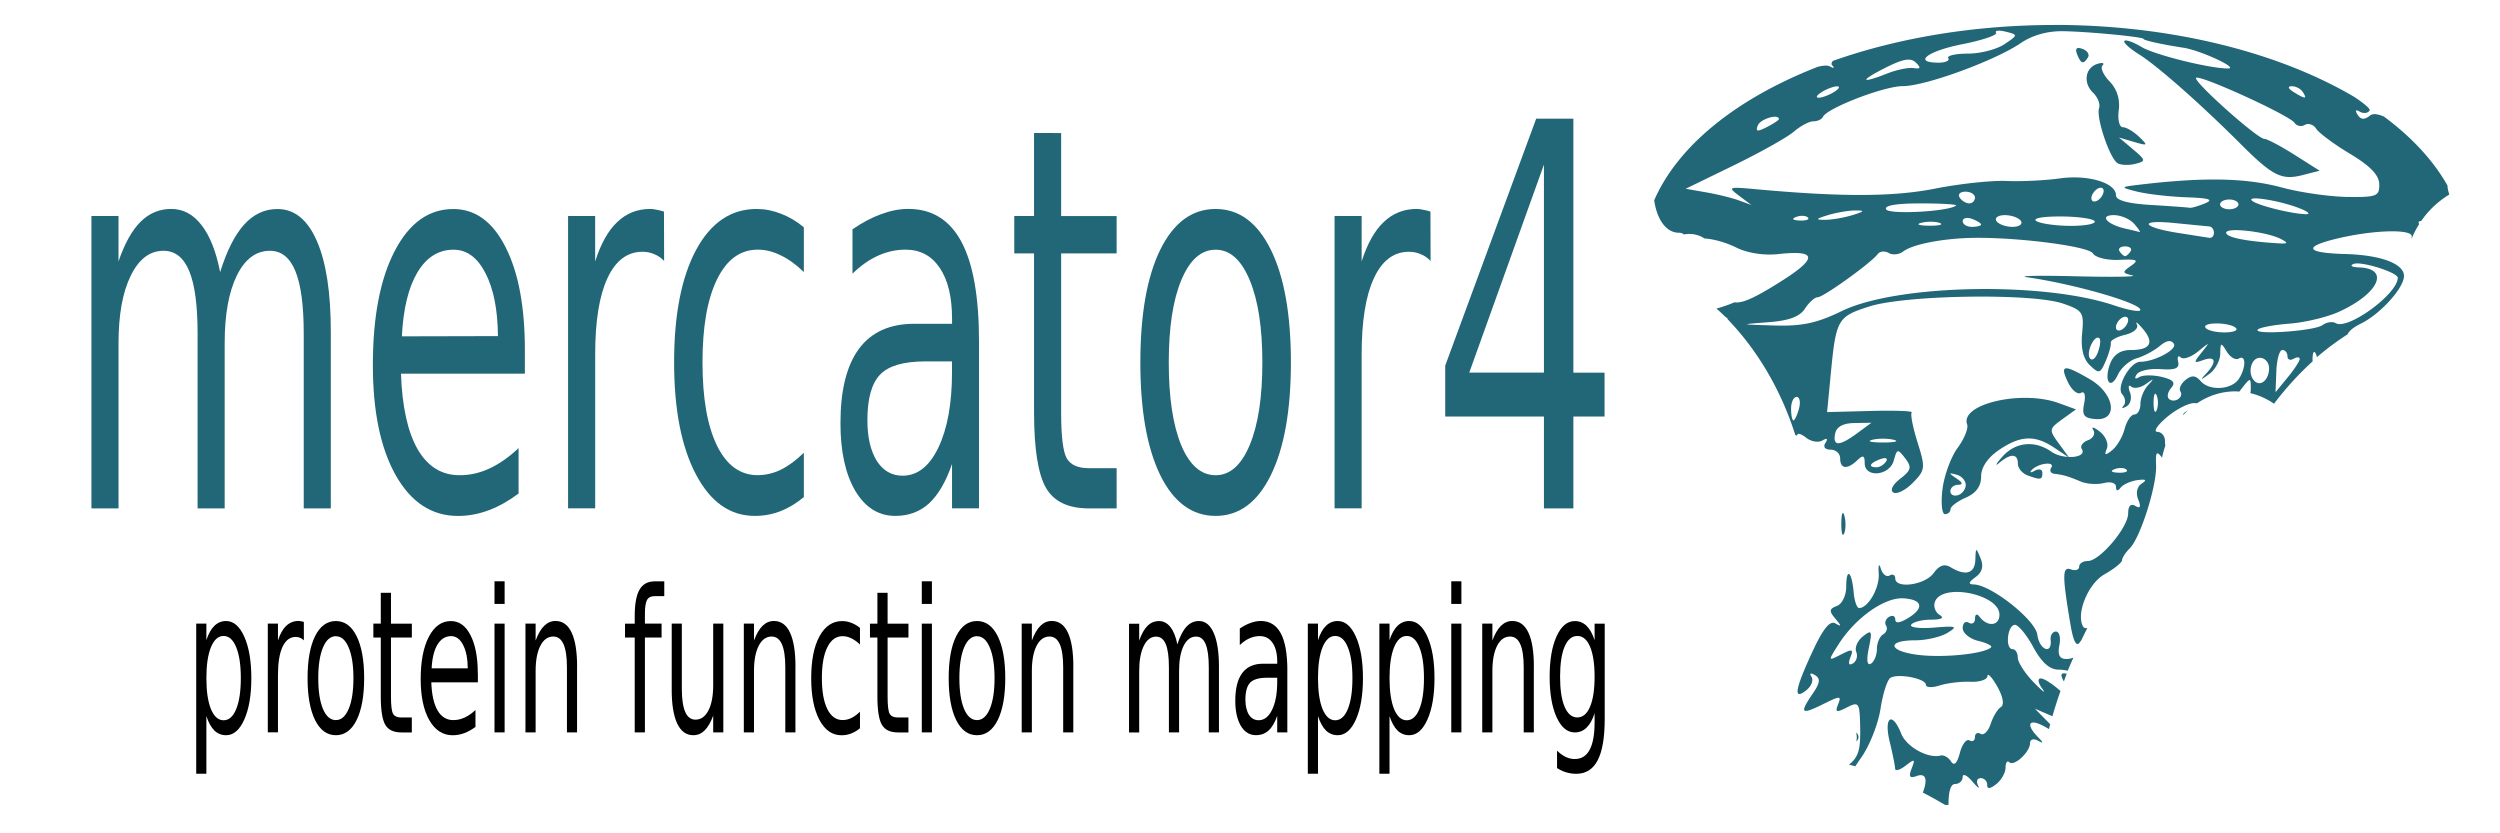
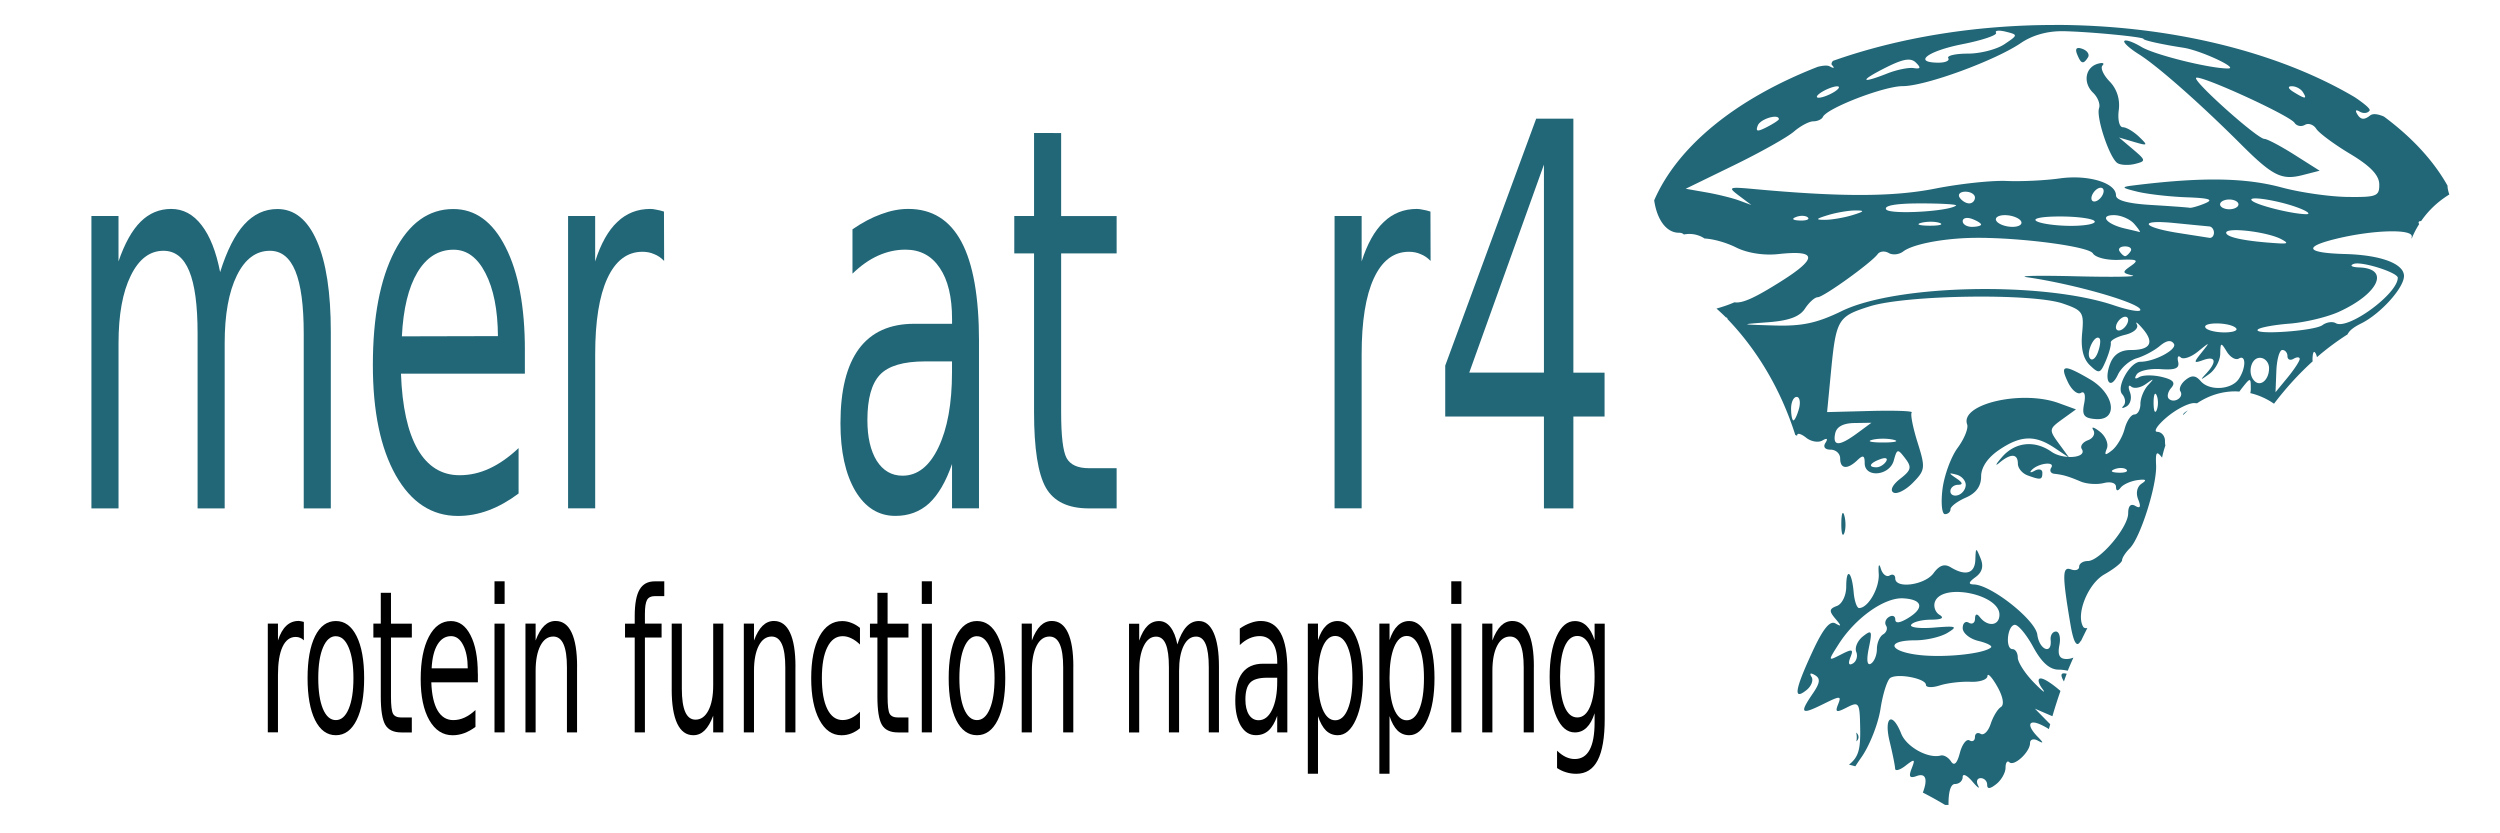
<svg xmlns="http://www.w3.org/2000/svg" xmlns:ns1="http://www.inkscape.org/namespaces/inkscape" xmlns:ns2="http://sodipodi.sourceforge.net/DTD/sodipodi-0.dtd" width="105mm" height="35mm" viewBox="0 0 105 35" version="1.1" id="svg8" ns1:version="0.92.3 (2405546, 2018-03-11)" ns2:docname="mercator6f.svg">
  <defs id="defs2" />
  <ns2:namedview id="base" pagecolor="#ffffff" bordercolor="#666666" borderopacity="1.0" ns1:pageopacity="0.0" ns1:pageshadow="2" ns1:zoom="2.8284271" ns1:cx="118.21199" ns1:cy="59.518181" ns1:document-units="mm" ns1:current-layer="layer1" showgrid="false" ns1:window-width="2560" ns1:window-height="1359" ns1:window-x="0" ns1:window-y="30" ns1:window-maximized="1" fit-margin-top="1.1" fit-margin-left="1.5" fit-margin-right="1.1" fit-margin-bottom="1.1" />
  <g ns1:label="Layer 1" ns1:groupmode="layer" id="layer1" style="opacity:1" transform="translate(-53.656,-93.821)">
    <path style="fill:#216778;fill-opacity:1;stroke-width:0.252" d="m 139.942,94.87 a 17.308,9.606 0 0 0 -9.304,1.508 c -0.059,0.074 -0.076,0.137 -0.035,0.18 0.12,0.126 0.077,0.147 -0.101,0.05 -0.094,-0.051 -0.271,-0.038 -0.5,0.019 a 17.308,9.606 0 0 0 -6.87,5.607 c 0.117,0.822 0.516,1.362 1.037,1.362 0.099,0 0.171,0.029 0.208,0.074 a 1.046,0.914 0 0 1 0.23,-0.023 1.046,0.914 0 0 1 0.639,0.191 c 0.003,1.3e-4 0.004,-1.5e-4 0.007,0 0.345,0.019 0.866,0.151 1.336,0.384 0.462,0.229 1.159,0.336 1.752,0.271 1.638,-0.18 1.673,0.166 0.117,1.146 -1.063,0.67 -1.615,0.935 -1.954,0.878 a 5.083,1.663 0 0 1 -0.756,0.264 10.488,12.192 0 0 1 0.4,0.373 c 0.045,0.005 0.066,0.027 0.06,0.065 a 10.488,12.192 0 0 1 2.85,4.87 c 0.051,0.028 0.083,0.035 0.083,0.007 0,-0.103 0.169,-0.054 0.375,0.11 0.206,0.164 0.514,0.216 0.683,0.115 0.195,-0.115 0.241,-0.078 0.125,0.102 -0.109,0.168 -0.02,0.284 0.218,0.284 0.221,0 0.401,0.166 0.401,0.369 0,0.445 0.3,0.476 0.721,0.074 0.24,-0.23 0.309,-0.203 0.309,0.123 0,0.632 1.045,0.537 1.222,-0.111 0.136,-0.497 0.165,-0.502 0.479,-0.091 0.285,0.373 0.254,0.499 -0.211,0.859 -0.319,0.248 -0.437,0.486 -0.283,0.577 0.144,0.085 0.511,-0.099 0.816,-0.409 0.523,-0.532 0.533,-0.628 0.195,-1.703 -0.197,-0.627 -0.306,-1.19 -0.242,-1.251 0.064,-0.061 -0.71,-0.089 -1.72,-0.063 l -1.835,0.048 0.155,-1.612 c 0.221,-2.292 0.283,-2.4 1.628,-2.827 1.53,-0.485 6.843,-0.563 8.127,-0.118 0.833,0.288 0.885,0.37 0.801,1.25 -0.06,0.632 0.047,1.073 0.327,1.341 0.384,0.367 0.436,0.353 0.666,-0.183 0.137,-0.32 0.232,-0.664 0.211,-0.763 -0.021,-0.099 0.249,-0.25 0.601,-0.334 0.361,-0.087 0.577,-0.276 0.495,-0.435 -0.08,-0.155 0.033,-0.071 0.251,0.186 0.494,0.581 0.317,0.888 -0.511,0.888 -0.424,0 -0.709,0.185 -0.855,0.554 -0.289,0.733 -0.003,1.169 0.317,0.483 0.137,-0.294 0.493,-0.605 0.791,-0.691 0.298,-0.087 0.733,-0.318 0.967,-0.514 0.286,-0.24 0.48,-0.27 0.595,-0.093 0.152,0.235 -0.818,0.754 -1.408,0.754 -0.43,0 -1.026,1.06 -0.765,1.36 0.136,0.157 0.162,0.376 0.057,0.487 -0.105,0.111 -0.051,0.125 0.12,0.031 0.171,-0.094 0.239,-0.361 0.152,-0.594 -0.087,-0.233 -0.064,-0.341 0.052,-0.241 0.116,0.1 0.395,0.05 0.62,-0.112 0.343,-0.246 0.357,-0.238 0.088,0.051 -0.177,0.19 -0.322,0.545 -0.322,0.788 0,0.244 -0.114,0.444 -0.252,0.444 -0.139,0 -0.324,0.273 -0.411,0.606 -0.087,0.333 -0.324,0.736 -0.526,0.897 -0.293,0.232 -0.337,0.217 -0.22,-0.074 0.08,-0.201 -0.055,-0.521 -0.301,-0.712 -0.246,-0.191 -0.368,-0.221 -0.27,-0.065 0.097,0.155 -0.004,0.349 -0.224,0.43 -0.22,0.081 -0.337,0.246 -0.259,0.367 0.148,0.229 -0.168,0.352 -0.551,0.335 l -0.413,-0.564 c -0.42,-0.574 -0.414,-0.614 0.141,-1.016 l 0.579,-0.418 -0.721,-0.263 c -1.557,-0.567 -4.159,0.039 -3.849,0.895 0.059,0.163 -0.121,0.606 -0.4,0.985 -0.279,0.379 -0.565,1.16 -0.636,1.736 -0.071,0.576 -0.025,1.047 0.104,1.047 0.128,0 0.233,-0.093 0.233,-0.207 0,-0.114 0.29,-0.333 0.643,-0.487 0.432,-0.188 0.643,-0.479 0.643,-0.885 0,-0.386 0.27,-0.788 0.747,-1.114 0.907,-0.618 1.513,-0.642 2.332,-0.093 l 0.571,0.382 c -0.241,-0.014 -0.505,-0.083 -0.696,-0.217 -0.707,-0.495 -1.524,-0.409 -2.072,0.219 -0.266,0.305 -0.319,0.416 -0.117,0.246 0.481,-0.404 0.778,-0.39 0.778,0.035 0,0.189 0.183,0.41 0.407,0.493 0.553,0.203 0.622,0.191 0.622,-0.111 0,-0.143 -0.145,-0.181 -0.322,-0.084 -0.177,0.098 -0.231,0.082 -0.121,-0.034 0.275,-0.289 0.995,-0.371 0.815,-0.093 -0.08,0.124 -0.022,0.238 0.128,0.255 0.375,0.042 0.585,0.104 1.113,0.326 0.25,0.105 0.684,0.134 0.965,0.064 0.291,-0.073 0.513,-0.006 0.515,0.157 0.003,0.181 0.073,0.195 0.193,0.038 0.104,-0.135 0.421,-0.278 0.704,-0.318 0.361,-0.05 0.416,-0.007 0.184,0.143 -0.197,0.128 -0.257,0.397 -0.149,0.666 0.125,0.312 0.088,0.397 -0.12,0.274 -0.191,-0.113 -0.301,2.3e-4 -0.301,0.31 0,0.594 -1.193,2.004 -1.696,2.004 -0.2,0 -0.363,0.107 -0.363,0.239 0,0.131 -0.155,0.181 -0.345,0.112 -0.366,-0.135 -0.37,0.244 -0.019,2.317 0.121,0.716 0.251,0.959 0.397,0.739 0.019,-0.029 0.037,-0.049 0.055,-0.071 a 12.869,17.302 0 0 1 0.256,-0.519 c -0.081,0.01 -0.143,-0.004 -0.172,-0.051 -0.322,-0.526 0.197,-1.815 0.888,-2.206 0.408,-0.231 0.742,-0.498 0.742,-0.595 0,-0.097 0.146,-0.322 0.325,-0.501 0.445,-0.446 1.142,-2.649 1.104,-3.489 -0.026,-0.561 0.019,-0.617 0.251,-0.316 a 3.153,3.571 0 0 1 0.138,-0.507 c -0.01,-0.054 -0.016,-0.117 -0.016,-0.201 0,-0.203 -0.145,-0.372 -0.322,-0.377 -0.177,-0.005 0.004,-0.281 0.401,-0.616 0.397,-0.334 0.918,-0.6 1.158,-0.591 0.05,0.002 0.075,0.006 0.112,0.007 a 3.153,3.571 0 0 1 1.602,-0.5 3.153,3.571 0 0 1 0.173,0.01 c 0.033,-0.044 0.063,-0.087 0.102,-0.136 0.186,-0.235 0.28,-0.352 0.328,-0.347 0.048,0.005 0.05,0.13 0.05,0.382 h 5e-4 c 0,0.055 -0.009,0.11 -0.021,0.165 a 3.153,3.571 0 0 1 0.996,0.445 11.582,15.64 0 0 1 1.622,-1.779 c -0.003,-0.041 -0.006,-0.082 -0.004,-0.132 0.008,-0.179 0.034,-0.269 0.073,-0.264 0.023,0.004 0.051,0.041 0.082,0.115 0.014,0.034 0.022,0.069 0.031,0.104 a 11.582,15.64 0 0 1 1.283,-0.955 c 0.079,-0.163 0.258,-0.304 0.57,-0.458 0.815,-0.403 1.802,-1.496 1.802,-1.995 0,-0.519 -0.974,-0.882 -2.473,-0.923 -1.618,-0.044 -1.783,-0.29 -0.422,-0.628 1.562,-0.389 3.291,-0.44 3.22,-0.095 -0.006,0.03 -0.006,0.055 -0.002,0.078 a 3.989,3.818 0 0 1 0.314,-0.611 c -0.044,-0.075 -0.026,-0.125 0.071,-0.127 0.004,-1.1e-4 0.007,7e-5 0.011,0 a 3.989,3.818 0 0 1 1.185,-1.117 c -0.044,-0.13 -0.077,-0.267 -0.075,-0.371 a 17.308,9.606 0 0 0 -2.672,-2.903 c -0.265,-0.113 -0.466,-0.135 -0.581,-0.044 -0.239,0.19 -0.386,0.181 -0.524,-0.032 -0.117,-0.181 -0.083,-0.232 0.088,-0.131 0.154,0.091 0.341,0.07 0.416,-0.046 0.043,-0.067 -0.214,-0.284 -0.618,-0.556 a 17.308,9.606 0 0 0 -12.617,-3.04 z m -2.377,0.242 c 0.074,-0.008 0.193,0.005 0.338,0.041 0.515,0.129 0.514,0.139 -0.063,0.526 -0.323,0.217 -1.013,0.394 -1.534,0.394 -0.52,0 -0.89,0.086 -0.823,0.19 0.068,0.105 -0.115,0.19 -0.407,0.19 -1.097,0 -0.472,-0.485 0.999,-0.776 0.841,-0.166 1.478,-0.382 1.415,-0.479 -0.031,-0.049 -6.7e-4,-0.078 0.074,-0.087 z m 2.767,0.019 c 1.118,0.025 3.351,0.241 3.351,0.324 0,0.061 0.79,0.236 1.673,0.37 0.723,0.11 2.359,0.87 1.879,0.872 -0.767,0.004 -3.094,-0.574 -3.638,-0.904 -0.331,-0.201 -0.653,-0.316 -0.716,-0.255 -0.063,0.06 0.208,0.311 0.601,0.557 0.778,0.486 2.583,2.077 4.277,3.769 1.351,1.35 1.723,1.537 2.608,1.31 l 0.714,-0.183 -1.055,-0.668 c -0.58,-0.367 -1.15,-0.668 -1.265,-0.668 -0.293,0 -3.011,-2.429 -2.869,-2.564 0.154,-0.148 3.925,1.574 4.134,1.888 0.09,0.136 0.286,0.175 0.435,0.087 0.149,-0.088 0.364,-0.013 0.479,0.166 0.115,0.179 0.755,0.653 1.422,1.052 0.846,0.507 1.216,0.892 1.223,1.276 0.009,0.502 -0.107,0.548 -1.342,0.532 -0.743,-0.01 -1.981,-0.188 -2.75,-0.396 -1.553,-0.419 -3.374,-0.444 -6.258,-0.084 -0.504,0.063 -0.478,0.097 0.193,0.26 0.425,0.103 1.351,0.209 2.059,0.235 0.973,0.035 1.161,0.098 0.772,0.258 v 4.9e-4 c -0.283,0.116 -0.573,0.198 -0.643,0.182 -0.071,-0.016 -0.795,-0.069 -1.609,-0.118 -0.989,-0.059 -1.48,-0.194 -1.48,-0.406 0,-0.526 -1.172,-0.877 -2.365,-0.709 -0.61,0.086 -1.615,0.134 -2.232,0.107 -0.617,-0.027 -1.968,0.117 -3.003,0.322 -1.765,0.349 -3.937,0.354 -7.585,0.019 -1.092,-0.1 -1.129,-0.085 -0.643,0.281 l 0.515,0.388 -0.515,-0.19 c -0.283,-0.104 -0.904,-0.258 -1.379,-0.341 l -0.865,-0.152 2.023,-0.985 c 1.113,-0.542 2.248,-1.179 2.522,-1.416 0.274,-0.237 0.641,-0.431 0.815,-0.431 0.174,0 0.355,-0.083 0.402,-0.185 0.172,-0.37 2.566,-1.293 3.354,-1.293 0.946,0 3.857,-1.062 4.962,-1.811 0.496,-0.336 1.131,-0.511 1.802,-0.496 z m 0.636,0.707 c -0.121,-0.007 -0.146,0.08 -0.075,0.258 0.166,0.414 0.26,0.442 0.457,0.136 0.078,-0.121 -0.025,-0.282 -0.229,-0.357 -0.062,-0.023 -0.113,-0.035 -0.153,-0.038 z m -7.147,0.487 c 0.127,0.003 0.222,0.047 0.305,0.128 0.219,0.216 0.195,0.273 -0.094,0.228 -0.212,-0.033 -0.712,0.068 -1.11,0.226 -1.133,0.447 -1.179,0.315 -0.082,-0.238 0.472,-0.238 0.771,-0.348 0.982,-0.343 z m 8.136,0.145 c -0.018,-0.003 -0.041,-0.002 -0.068,9.31e-4 -0.037,0.005 -0.083,0.015 -0.136,0.031 -0.522,0.157 -0.62,0.801 -0.185,1.217 0.195,0.187 0.307,0.477 0.249,0.644 -0.134,0.384 0.443,2.104 0.774,2.31 0.137,0.085 0.469,0.099 0.738,0.032 0.464,-0.116 0.459,-0.149 -0.092,-0.616 l -0.583,-0.493 0.631,0.186 c 0.584,0.172 0.6,0.156 0.212,-0.216 -0.231,-0.221 -0.539,-0.402 -0.684,-0.402 -0.145,0 -0.221,-0.322 -0.169,-0.715 0.06,-0.456 -0.078,-0.892 -0.383,-1.205 -0.263,-0.27 -0.398,-0.573 -0.3,-0.673 0.055,-0.057 0.049,-0.091 -0.004,-0.099 z m 7.952,0.973 c 0.169,-0.002 0.378,0.107 0.465,0.243 0.197,0.306 0.108,0.306 -0.386,0 -0.232,-0.143 -0.264,-0.241 -0.079,-0.243 z m -19.095,0.004 c 0.142,0 0.084,0.108 -0.129,0.239 -0.212,0.131 -0.502,0.239 -0.643,0.239 -0.142,0 -0.084,-0.107 0.129,-0.239 0.212,-0.131 0.502,-0.239 0.643,-0.239 z m -2.661,1.278 c 0.034,-0.003 0.065,-0.003 0.093,4.79e-4 0.074,0.009 0.123,0.04 0.123,0.101 0,0.04 -0.229,0.19 -0.509,0.334 -0.399,0.204 -0.48,0.189 -0.375,-0.073 0.072,-0.181 0.431,-0.341 0.668,-0.362 z m 13.762,2.984 c 0.057,0.011 0.094,0.058 0.094,0.134 0,0.135 -0.116,0.315 -0.257,0.398 -0.142,0.084 -0.257,0.042 -0.257,-0.094 0,-0.135 0.116,-0.315 0.257,-0.399 0.035,-0.021 0.069,-0.034 0.1,-0.039 0.023,-0.004 0.044,-0.004 0.063,-4.9e-4 z m -5.712,0.163 c 0.221,0 0.401,0.111 0.401,0.246 0,0.135 -0.109,0.246 -0.242,0.246 -0.133,0 -0.314,-0.111 -0.401,-0.246 -0.087,-0.135 0.022,-0.246 0.242,-0.246 z m 12.133,0.283 c 0.339,-0.017 1.293,0.173 1.909,0.417 0.354,0.14 0.47,0.25 0.257,0.245 -0.622,-0.015 -2.07,-0.38 -2.265,-0.57 -0.059,-0.057 -0.014,-0.086 0.099,-0.092 z m -1.051,0.045 c 0.212,0 0.386,0.092 0.386,0.205 0,0.113 -0.174,0.205 -0.386,0.205 -0.212,0 -0.386,-0.092 -0.386,-0.205 0,-0.113 0.174,-0.205 0.386,-0.205 z m -12.97,0.164 c 0.881,0 1.554,0.041 1.495,0.09 -0.299,0.25 -2.789,0.388 -2.935,0.163 -0.105,-0.162 0.411,-0.253 1.439,-0.253 z m -2.73,0.296 c 0.408,0 0.381,0.041 -0.129,0.197 -0.354,0.108 -0.875,0.197 -1.158,0.197 -0.408,0 -0.381,-0.041 0.129,-0.197 0.354,-0.108 0.875,-0.197 1.158,-0.197 z m 6.275,0.197 c 0.283,0 0.586,0.111 0.674,0.246 0.087,0.135 -0.072,0.246 -0.355,0.246 -0.283,0 -0.587,-0.111 -0.674,-0.246 -0.087,-0.135 0.073,-0.246 0.356,-0.246 z m 4.58,0 c 0.294,0 0.679,0.166 0.855,0.369 0.176,0.203 0.277,0.357 0.225,0.341 -0.053,-0.016 -0.328,-0.082 -0.611,-0.147 -0.776,-0.179 -1.096,-0.563 -0.469,-0.563 z m -13.064,0.03 c 0.089,0.004 0.166,0.026 0.209,0.067 0.086,0.082 -0.067,0.14 -0.338,0.129 -0.3,-0.012 -0.361,-0.07 -0.156,-0.149 0.093,-0.036 0.195,-0.051 0.285,-0.048 z m 10.803,0.026 c 0.727,0 1.379,0.089 1.449,0.197 0.07,0.109 -0.374,0.197 -0.988,0.197 -0.613,0 -1.265,-0.089 -1.449,-0.197 -0.194,-0.115 0.219,-0.197 0.988,-0.197 z m -3.854,0.064 c 0.046,0.005 0.097,0.017 0.15,0.036 0.212,0.078 0.386,0.185 0.386,0.239 0,0.053 -0.174,0.097 -0.386,0.097 -0.212,0 -0.386,-0.107 -0.386,-0.238 0,-0.098 0.098,-0.148 0.236,-0.133 z m -1.554,0.157 c 0.14,0.002 0.27,0.02 0.357,0.053 v -4.8e-4 c 0.174,0.068 -0.031,0.118 -0.455,0.114 -0.425,-0.005 -0.567,-0.06 -0.317,-0.123 0.125,-0.031 0.275,-0.045 0.415,-0.044 z m 9.704,0.018 c 0.139,0.005 0.303,0.016 0.493,0.035 0.708,0.07 1.374,0.135 1.48,0.144 0.106,0.01 0.193,0.129 0.193,0.264 0,0.135 -0.087,0.232 -0.193,0.215 -0.106,-0.017 -0.683,-0.107 -1.282,-0.201 -1.372,-0.214 -1.661,-0.493 -0.691,-0.458 z m 3.177,0.337 c 0.557,0.015 1.434,0.174 1.82,0.379 0.304,0.162 0.277,0.198 -0.129,0.173 -1.376,-0.085 -2.188,-0.251 -2.188,-0.446 0,-0.061 0.108,-0.094 0.279,-0.104 0.064,-0.004 0.137,-0.005 0.217,-0.003 z m -10.567,0.325 c 1.835,0.038 4.305,0.375 4.471,0.648 0.107,0.176 0.593,0.296 1.105,0.273 0.761,-0.034 0.845,0.007 0.498,0.25 -0.378,0.264 -0.374,0.301 0.052,0.401 0.258,0.06 -0.805,0.078 -2.362,0.039 -1.557,-0.039 -2.484,-0.021 -2.059,0.04 1.978,0.282 4.761,1.084 4.761,1.371 0,0.102 -0.492,0.018 -1.094,-0.186 -2.988,-1.014 -9.133,-0.889 -11.445,0.234 v 4.9e-4 c -1.048,0.509 -1.669,0.642 -2.831,0.607 -1.473,-0.044 -1.476,-0.045 -0.259,-0.137 0.868,-0.065 1.321,-0.233 1.542,-0.571 0.172,-0.263 0.413,-0.479 0.535,-0.479 0.24,0 2.249,-1.444 2.52,-1.811 0.09,-0.122 0.298,-0.143 0.462,-0.047 0.164,0.097 0.437,0.068 0.608,-0.063 0.373,-0.287 1.525,-0.525 2.755,-0.568 0.228,-0.007 0.477,-0.008 0.739,-0.003 z m 5.824,0.356 c 0.2,0 0.304,0.092 0.231,0.205 -0.073,0.113 -0.177,0.205 -0.231,0.205 -0.054,0 -0.158,-0.092 -0.231,-0.205 -0.073,-0.113 0.031,-0.205 0.231,-0.205 z m 9.773,0.716 c 0.509,0.013 1.68,0.406 1.68,0.602 0,0.674 -2.095,2.207 -2.604,1.906 -0.137,-0.081 -0.389,-0.044 -0.559,0.082 -0.342,0.252 -2.968,0.428 -2.711,0.182 0.088,-0.084 0.688,-0.195 1.335,-0.245 0.646,-0.051 1.575,-0.273 2.063,-0.495 1.68,-0.763 2.164,-1.82 0.854,-1.865 -0.31,-0.011 -0.413,-0.077 -0.229,-0.148 0.04,-0.015 0.1,-0.021 0.172,-0.02 z m -9.738,2.24 c 0.057,0.011 0.094,0.058 0.094,0.134 0,0.135 -0.116,0.315 -0.257,0.399 -0.142,0.084 -0.257,0.041 -0.257,-0.094 0,-0.135 0.116,-0.315 0.257,-0.398 0.035,-0.021 0.069,-0.034 0.1,-0.04 0.023,-0.005 0.044,-0.005 0.063,-4.8e-4 z m 3.824,0.279 c 0.306,0.003 0.665,0.068 0.795,0.192 0.106,0.102 -0.109,0.185 -0.478,0.185 -0.369,0 -0.728,-0.088 -0.798,-0.196 -0.08,-0.124 0.174,-0.183 0.481,-0.18 z m -5.014,0.597 c 0.028,-0.003 0.055,0.007 0.079,0.032 0.061,0.064 0.029,0.331 -0.07,0.593 -0.099,0.262 -0.251,0.367 -0.337,0.234 -0.144,-0.222 0.13,-0.842 0.328,-0.859 z m 4.624,0.273 c 0.019,0.006 -0.072,0.122 -0.256,0.353 -0.346,0.432 -0.34,0.462 0.068,0.316 0.527,-0.189 0.586,0.071 0.129,0.562 -0.274,0.294 -0.254,0.297 0.129,0.019 0.248,-0.179 0.455,-0.562 0.458,-0.85 0.007,-0.478 0.031,-0.486 0.273,-0.088 0.146,0.24 0.374,0.372 0.507,0.293 0.307,-0.182 0.307,0.39 4.9e-4,0.854 -0.305,0.461 -1.234,0.517 -1.599,0.097 -0.216,-0.249 -0.375,-0.263 -0.637,-0.054 -0.192,0.152 -0.291,0.368 -0.219,0.479 0.162,0.251 -0.262,0.525 -0.484,0.313 -0.089,-0.086 -0.044,-0.291 0.1,-0.457 0.192,-0.222 0.086,-0.345 -0.4,-0.461 -0.364,-0.087 -0.791,-0.083 -0.948,0.01 -0.172,0.102 -0.213,0.057 -0.103,-0.114 0.101,-0.156 0.553,-0.256 1.005,-0.223 0.617,0.045 0.801,-0.032 0.736,-0.309 -0.047,-0.203 9.7e-4,-0.286 0.108,-0.184 0.106,0.102 0.433,-0.009 0.725,-0.246 0.257,-0.209 0.387,-0.313 0.406,-0.307 z m 3.135,0.245 c 0.119,0 0.216,0.117 0.216,0.261 0,0.143 0.116,0.192 0.257,0.109 0.141,-0.083 0.257,-0.079 0.257,0.008 -4.5e-4,0.089 -0.229,0.438 -0.508,0.778 l -0.508,0.618 0.035,-0.887 c 0.019,-0.488 0.132,-0.887 0.25,-0.887 z m -0.943,0.329 c 0.212,0 0.386,0.197 0.386,0.437 0,0.48 -0.348,0.79 -0.607,0.541 -0.315,-0.302 -0.162,-0.978 0.221,-0.978 z m -8.145,0.444 c -0.137,0.018 -0.094,0.207 0.081,0.574 0.159,0.334 0.405,0.54 0.546,0.456 0.155,-0.092 0.209,0.087 0.137,0.45 -0.098,0.49 -0.009,0.611 0.478,0.649 0.973,0.077 0.81,-1.062 -0.239,-1.674 -0.548,-0.32 -0.866,-0.474 -1.003,-0.457 z m 3.761,1.066 c 0.016,0.006 0.032,0.028 0.05,0.071 0.071,0.169 0.071,0.446 0,0.616 -0.071,0.169 -0.13,0.031 -0.13,-0.308 0,-0.254 0.033,-0.395 0.079,-0.379 z m -15.072,0.132 c 0.128,0 0.173,0.222 0.099,0.493 -0.074,0.271 -0.179,0.493 -0.233,0.493 -0.054,0 -0.099,-0.222 -0.099,-0.493 0,-0.271 0.105,-0.493 0.233,-0.493 z m 16.436,0.567 c -0.128,0.071 -0.212,0.141 -0.199,0.182 8.5e-4,0.003 -9.8e-4,0.013 -9.8e-4,0.016 a 3.153,3.571 0 0 1 0.2,-0.198 z m -13.294,0.519 -0.594,0.437 c -0.756,0.556 -1.04,0.562 -0.93,0.017 0.057,-0.284 0.331,-0.435 0.805,-0.443 z m 0.485,0.669 c 0.163,0 0.327,0.016 0.45,0.047 0.248,0.062 0.045,0.113 -0.45,0.113 -0.495,0 -0.698,-0.051 -0.45,-0.113 0.124,-0.031 0.287,-0.047 0.45,-0.047 z m 0.108,0.821 c 0.06,0.011 0.07,0.059 0.02,0.137 -0.086,0.134 -0.266,0.243 -0.4,0.243 -0.37,0 -0.289,-0.176 0.157,-0.34 0.057,-0.021 0.107,-0.034 0.147,-0.04 0.03,-0.005 0.056,-0.005 0.075,-4.8e-4 z m 9.909,0.411 c 0.089,0.004 0.166,0.026 0.209,0.067 0.086,0.082 -0.067,0.14 -0.338,0.129 -0.3,-0.012 -0.361,-0.07 -0.156,-0.149 0.093,-0.036 0.195,-0.051 0.285,-0.048 z m -7.169,0.229 c 0.032,-0.002 0.113,0.016 0.241,0.05 0.212,0.056 0.386,0.248 0.386,0.429 0,0.181 -0.145,0.375 -0.322,0.431 -0.177,0.056 -0.322,-0.017 -0.322,-0.164 0,-0.147 0.145,-0.269 0.322,-0.271 0.218,-0.003 0.197,-0.088 -0.064,-0.265 -0.214,-0.145 -0.295,-0.206 -0.241,-0.21 z m -4.538,1.661 c -0.033,0.017 -0.057,0.165 -0.06,0.419 -0.005,0.406 0.048,0.603 0.119,0.436 0.071,-0.167 0.075,-0.499 0.01,-0.739 -0.024,-0.09 -0.048,-0.127 -0.068,-0.116 z m 5.614,1.557 c -0.029,0.008 -0.036,0.14 -0.045,0.402 -0.019,0.581 -0.406,0.701 -1.035,0.32 -0.263,-0.159 -0.477,-0.085 -0.722,0.25 -0.365,0.499 -1.607,0.666 -1.607,0.216 0,-0.143 -0.107,-0.198 -0.238,-0.12 -0.131,0.077 -0.297,-0.054 -0.369,-0.293 -0.074,-0.245 -0.112,-0.154 -0.087,0.209 0.042,0.601 -0.442,1.45 -0.825,1.45 -0.093,0 -0.195,-0.296 -0.227,-0.658 -0.077,-0.888 -0.313,-1.067 -0.313,-0.238 0,0.368 -0.175,0.729 -0.393,0.809 -0.323,0.119 -0.335,0.213 -0.064,0.533 0.265,0.313 0.265,0.351 9.7e-4,0.199 -0.229,-0.132 -0.519,0.227 -0.965,1.192 -0.741,1.604 -0.813,2.057 -0.254,1.614 0.211,-0.167 0.308,-0.42 0.217,-0.561 -0.099,-0.153 -0.04,-0.182 0.146,-0.072 0.236,0.14 0.215,0.324 -0.089,0.768 -0.572,0.836 -0.504,0.912 0.41,0.46 0.747,-0.37 0.797,-0.37 0.649,-9.4e-4 -0.133,0.333 -0.074,0.356 0.349,0.14 0.533,-0.273 0.56,-0.232 0.579,0.865 0.015,0.881 -0.065,1.206 -0.469,1.527 a 15.828,16.132 0 0 1 0.267,0.069 c 0.073,-0.115 0.155,-0.238 0.248,-0.369 0.347,-0.489 0.71,-1.408 0.808,-2.043 0.098,-0.635 0.285,-1.221 0.416,-1.302 0.323,-0.2 1.492,0.029 1.492,0.293 0,0.116 0.261,0.128 0.579,0.026 0.319,-0.102 0.898,-0.171 1.287,-0.154 0.389,0.017 0.713,-0.09 0.718,-0.24 0.006,-0.149 0.191,0.048 0.412,0.438 0.243,0.429 0.303,0.77 0.153,0.862 -0.137,0.084 -0.33,0.404 -0.43,0.711 -0.1,0.307 -0.289,0.494 -0.421,0.416 -0.131,-0.078 -0.239,-0.017 -0.239,0.134 0,0.151 -0.103,0.214 -0.23,0.14 -0.126,-0.075 -0.308,0.162 -0.404,0.527 -0.117,0.447 -0.239,0.562 -0.373,0.355 -0.109,-0.169 -0.304,-0.28 -0.433,-0.246 -0.529,0.14 -1.437,-0.363 -1.657,-0.919 -0.378,-0.952 -0.737,-0.708 -0.486,0.329 0.123,0.508 0.227,1.02 0.23,1.139 0.003,0.118 0.202,0.063 0.44,-0.123 0.383,-0.298 0.413,-0.284 0.254,0.12 -0.135,0.345 -0.084,0.423 0.209,0.316 0.395,-0.145 0.47,0.152 0.261,0.694 a 15.828,16.132 0 0 1 0.937,0.52 h 0.142 c -0.006,-0.502 0.075,-0.88 0.272,-0.88 0.177,0 0.322,-0.132 0.322,-0.293 0,-0.161 0.182,-0.078 0.405,0.185 0.223,0.263 0.332,0.34 0.242,0.17 -0.09,-0.169 -0.04,-0.308 0.11,-0.308 0.15,0 0.272,0.125 0.272,0.277 0,0.191 0.119,0.182 0.386,-0.03 0.212,-0.169 0.386,-0.478 0.386,-0.687 0,-0.209 0.072,-0.312 0.159,-0.228 0.199,0.191 0.87,-0.43 0.87,-0.806 0,-0.153 0.145,-0.2 0.322,-0.105 0.093,0.051 0.152,0.078 0.177,0.08 a 2.188,2.648 0 0 1 0.015,-0.008 c -4.9e-4,-0.024 -0.064,-0.098 -0.193,-0.23 -0.499,-0.514 -0.38,-0.773 0.215,-0.469 0.11,0.057 0.193,0.103 0.256,0.146 a 12.869,17.302 0 0 1 0.056,-0.208 c -0.019,-0.018 -0.039,-0.034 -0.058,-0.053 l -0.586,-0.597 0.735,0.318 a 12.869,17.302 0 0 1 0.339,-1.062 c -0.331,-0.287 -0.675,-0.525 -0.832,-0.525 -0.138,0 -0.107,0.194 0.069,0.431 0.177,0.237 0.017,0.12 -0.354,-0.26 -0.372,-0.38 -0.676,-0.851 -0.676,-1.047 0,-0.196 -0.1,-0.356 -0.222,-0.356 -0.311,0 -0.222,-0.985 0.092,-1.02 0.141,-0.015 0.49,0.402 0.776,0.927 0.358,0.658 0.691,0.955 1.072,0.955 0.127,0 0.258,0.019 0.38,0.045 a 12.869,17.302 0 0 1 0.239,-0.552 c -0.093,0.039 -0.194,0.061 -0.298,0.06 -0.287,-0.003 -0.372,-0.173 -0.292,-0.578 0.063,-0.316 -9.7e-4,-0.575 -0.144,-0.575 -0.142,0 -0.243,0.16 -0.223,0.355 0.064,0.634 -0.477,0.418 -0.56,-0.224 -0.081,-0.623 -1.94,-2.093 -2.667,-2.109 -0.244,-0.006 -0.223,-0.093 0.072,-0.308 0.282,-0.206 0.349,-0.455 0.211,-0.792 -0.095,-0.233 -0.146,-0.349 -0.174,-0.341 z m -0.742,1.759 c 0.777,0.025 1.709,0.416 1.709,0.952 0,0.476 -0.496,0.531 -0.832,0.093 -0.116,-0.15 -0.191,-0.121 -0.193,0.076 -0.002,0.178 -0.12,0.254 -0.261,0.17 -0.142,-0.084 -0.257,0.018 -0.257,0.227 0,0.209 0.295,0.45 0.655,0.537 0.36,0.086 0.6,0.209 0.535,0.272 -0.276,0.264 -1.915,0.441 -2.992,0.323 -1.311,-0.144 -1.454,-0.62 -0.186,-0.62 0.456,0 1.061,-0.14 1.344,-0.311 0.454,-0.274 0.387,-0.301 -0.57,-0.223 -0.597,0.049 -1.024,-0.006 -0.95,-0.12 0.074,-0.115 0.447,-0.211 0.827,-0.213 0.456,-0.003 0.58,-0.072 0.362,-0.204 -0.181,-0.11 -0.266,-0.362 -0.186,-0.56 0.119,-0.297 0.529,-0.414 0.995,-0.4 z m -2.335,0.267 c 0.825,0.046 0.905,0.413 0.184,0.843 -0.336,0.201 -0.515,0.216 -0.515,0.045 0,-0.145 -0.118,-0.193 -0.261,-0.108 -0.144,0.085 -0.2,0.25 -0.125,0.367 0.075,0.117 0.02,0.282 -0.124,0.367 -0.144,0.085 -0.262,0.363 -0.262,0.618 0,0.255 -0.114,0.531 -0.253,0.613 -0.159,0.094 -0.191,-0.153 -0.085,-0.662 0.15,-0.726 0.124,-0.778 -0.246,-0.487 -0.228,0.179 -0.355,0.473 -0.283,0.652 0.072,0.18 0.009,0.399 -0.141,0.487 -0.17,0.1 -0.21,0.007 -0.107,-0.25 0.142,-0.354 0.087,-0.371 -0.392,-0.126 -0.554,0.284 -0.554,0.282 -0.103,-0.428 0.702,-1.105 1.925,-1.975 2.713,-1.931 z m 6.728,3.152 c -0.113,0.013 -0.102,0.124 0.024,0.34 a 12.869,17.302 0 0 1 0.117,-0.325 c -0.058,-0.013 -0.105,-0.019 -0.14,-0.015 z m -8.701,2.486 a 1.351,1.108 0 0 1 0.025,0.206 1.351,1.108 0 0 1 -0.017,0.166 c 0.054,-0.045 0.09,-0.11 0.09,-0.184 0,-0.077 -0.04,-0.143 -0.098,-0.189 z" id="path75" ns1:connector-curvature="0" />
    <g aria-label="mercator4" transform="matrix(1.112,0,0,1.982,-21.831,-63.113)" style="font-style:normal;font-weight:normal;font-size:11.327px;line-height:1.25;font-family:sans-serif;letter-spacing:0px;word-spacing:0px;fill:#216778;fill-opacity:1;stroke:none;stroke-width:0.283" id="text90">
      <path d="m 76.198,84.947 q 0.382,-0.686 0.913,-1.012 0.531,-0.326 1.25,-0.326 0.968,0 1.493,0.68 0.525,0.675 0.525,1.925 v 3.739 h -1.023 v -3.706 q 0,-0.89 -0.315,-1.322 -0.315,-0.431 -0.962,-0.431 -0.791,0 -1.25,0.525 -0.459,0.525 -0.459,1.433 v 3.501 h -1.023 v -3.706 q 0,-0.896 -0.315,-1.322 -0.315,-0.431 -0.973,-0.431 -0.78,0 -1.239,0.531 -0.459,0.525 -0.459,1.427 v 3.501 H 71.337 V 83.757 h 1.023 v 0.962 q 0.348,-0.57 0.835,-0.841 0.487,-0.271 1.156,-0.271 0.675,0 1.145,0.343 0.476,0.343 0.702,0.996 z" style="fill:#216778;fill-opacity:1;stroke-width:0.283" id="path1308" ns1:connector-curvature="0" />
      <path d="m 87.708,86.6 v 0.498 h -4.679 q 0.066,1.051 0.631,1.604 0.57,0.548 1.582,0.548 0.586,0 1.134,-0.144 0.553,-0.144 1.095,-0.431 v 0.962 q -0.548,0.232 -1.123,0.354 -0.575,0.122 -1.167,0.122 -1.482,0 -2.351,-0.863 -0.863,-0.863 -0.863,-2.334 0,-1.521 0.819,-2.411 0.824,-0.896 2.218,-0.896 1.25,0 1.975,0.808 0.73,0.802 0.73,2.185 z M 86.691,86.302 q -0.011,-0.835 -0.47,-1.333 -0.454,-0.498 -1.206,-0.498 -0.852,0 -1.366,0.481 -0.509,0.481 -0.586,1.355 z" style="fill:#216778;fill-opacity:1;stroke-width:0.283" id="path1310" ns1:connector-curvature="0" />
      <path d="m 92.968,84.709 q -0.171,-0.1 -0.376,-0.144 -0.199,-0.05 -0.442,-0.05 -0.863,0 -1.327,0.564 -0.459,0.559 -0.459,1.61 v 3.263 H 89.34 V 83.757 h 1.023 v 0.962 q 0.321,-0.564 0.835,-0.835 0.514,-0.277 1.25,-0.277 0.105,0 0.232,0.017 0.127,0.011 0.282,0.039 z" style="fill:#216778;fill-opacity:1;stroke-width:0.283" id="path1312" ns1:connector-curvature="0" />
-       <path d="m 98.245,83.995 v 0.951 q -0.431,-0.238 -0.868,-0.354 -0.431,-0.122 -0.874,-0.122 -0.99,0 -1.538,0.631 -0.548,0.625 -0.548,1.759 0,1.134 0.548,1.764 0.548,0.625 1.538,0.625 0.442,0 0.874,-0.116 0.437,-0.122 0.868,-0.36 v 0.94 q -0.426,0.199 -0.885,0.299 -0.454,0.1 -0.968,0.1 -1.399,0 -2.223,-0.879 -0.824,-0.879 -0.824,-2.373 0,-1.515 0.83,-2.384 0.835,-0.868 2.284,-0.868 0.47,0 0.918,0.1 0.448,0.094 0.868,0.288 z" style="fill:#216778;fill-opacity:1;stroke-width:0.283" id="path1314" ns1:connector-curvature="0" />
      <path d="m 102.83,86.838 q -1.233,0 -1.709,0.282 -0.476,0.282 -0.476,0.962 0,0.542 0.354,0.863 0.36,0.315 0.973,0.315 0.846,0 1.355,-0.597 0.514,-0.603 0.514,-1.598 v -0.227 z m 2.03,-0.42 v 3.534 h -1.018 v -0.94 q -0.348,0.564 -0.868,0.835 -0.52,0.265 -1.272,0.265 -0.951,0 -1.515,-0.531 -0.559,-0.537 -0.559,-1.433 0,-1.045 0.697,-1.576 0.702,-0.531 2.091,-0.531 h 1.427 v -0.1 q 0,-0.702 -0.465,-1.084 -0.459,-0.387 -1.294,-0.387 -0.531,0 -1.034,0.127 -0.503,0.127 -0.968,0.382 v -0.94 q 0.559,-0.216 1.084,-0.321 0.525,-0.111 1.023,-0.111 1.344,0 2.008,0.697 0.664,0.697 0.664,2.113 z" style="fill:#216778;fill-opacity:1;stroke-width:0.283" id="path1316" ns1:connector-curvature="0" />
      <path d="m 107.963,81.999 v 1.759 h 2.096 v 0.791 h -2.096 v 3.363 q 0,0.758 0.205,0.973 0.21,0.216 0.846,0.216 h 1.045 v 0.852 h -1.045 q -1.178,0 -1.626,-0.437 -0.448,-0.442 -0.448,-1.604 v -3.363 h -0.747 V 83.757 h 0.747 v -1.759 z" style="fill:#216778;fill-opacity:1;stroke-width:0.283" id="path1318" ns1:connector-curvature="0" />
-       <path d="m 113.798,84.471 q -0.819,0 -1.294,0.642 -0.476,0.636 -0.476,1.748 0,1.112 0.47,1.753 0.476,0.636 1.3,0.636 0.813,0 1.289,-0.642 0.476,-0.642 0.476,-1.748 0,-1.101 -0.476,-1.742 -0.476,-0.647 -1.289,-0.647 z m 0,-0.863 q 1.327,0 2.085,0.863 0.758,0.863 0.758,2.389 0,1.521 -0.758,2.389 -0.758,0.863 -2.085,0.863 -1.333,0 -2.091,-0.863 -0.752,-0.868 -0.752,-2.389 0,-1.527 0.752,-2.389 0.758,-0.863 2.091,-0.863 z" style="fill:#216778;fill-opacity:1;stroke-width:0.283" id="path1320" ns1:connector-curvature="0" />
      <path d="m 121.917,84.709 q -0.171,-0.1 -0.376,-0.144 -0.199,-0.05 -0.442,-0.05 -0.863,0 -1.327,0.564 -0.459,0.559 -0.459,1.61 v 3.263 h -1.023 V 83.757 h 1.023 v 0.962 q 0.321,-0.564 0.835,-0.835 0.514,-0.277 1.25,-0.277 0.105,0 0.232,0.017 0.127,0.011 0.282,0.039 z" style="fill:#216778;fill-opacity:1;stroke-width:0.283" id="path1322" ns1:connector-curvature="0" />
      <path d="m 126.198,82.668 -2.821,4.408 h 2.821 z m -0.293,-0.973 h 1.405 v 5.382 h 1.178 v 0.929 h -1.178 v 1.947 h -1.112 v -1.947 h -3.728 v -1.079 z" style="fill:#216778;fill-opacity:1;stroke-width:0.283" id="path1324" ns1:connector-curvature="0" />
    </g>
    <g aria-label="protein function mapping" transform="matrix(1.052,0,0,1.856,-21.289,-42.507)" style="font-style:normal;font-weight:normal;font-size:4.5px;line-height:1.25;font-family:sans-serif;letter-spacing:0px;word-spacing:0px;fill:#000000;fill-opacity:1;stroke:none;stroke-width:0.112" id="text100">
-       <path d="m 79.48,89.657 v 1.305 h -0.406 v -3.397 h 0.406 v 0.374 q 0.127,-0.22 0.321,-0.325 0.196,-0.108 0.466,-0.108 0.448,0 0.727,0.356 0.281,0.356 0.281,0.936 0,0.58 -0.281,0.936 -0.279,0.356 -0.727,0.356 -0.27,0 -0.466,-0.105 -0.193,-0.108 -0.321,-0.327 z m 1.375,-0.859 q 0,-0.446 -0.185,-0.699 -0.182,-0.255 -0.503,-0.255 -0.321,0 -0.505,0.255 -0.182,0.253 -0.182,0.699 0,0.446 0.182,0.701 0.185,0.253 0.505,0.253 0.321,0 0.503,-0.253 0.185,-0.255 0.185,-0.701 z" style="stroke-width:0.112" id="path1327" ns1:connector-curvature="0" />
      <path d="m 83.372,87.943 q -0.068,-0.04 -0.149,-0.057 -0.079,-0.02 -0.176,-0.02 -0.343,0 -0.527,0.224 -0.182,0.222 -0.182,0.639 v 1.296 h -0.406 v -2.461 h 0.406 v 0.382 q 0.127,-0.224 0.332,-0.332 0.204,-0.11 0.497,-0.11 0.042,0 0.092,0.007 0.051,0.004 0.112,0.015 z" style="stroke-width:0.112" id="path1329" ns1:connector-curvature="0" />
      <path d="m 84.65,87.849 q -0.325,0 -0.514,0.255 -0.189,0.253 -0.189,0.694 0,0.442 0.187,0.697 0.189,0.253 0.516,0.253 0.323,0 0.512,-0.255 0.189,-0.255 0.189,-0.694 0,-0.437 -0.189,-0.692 -0.189,-0.257 -0.512,-0.257 z m 0,-0.343 q 0.527,0 0.828,0.343 0.301,0.343 0.301,0.949 0,0.604 -0.301,0.949 -0.301,0.343 -0.828,0.343 -0.53,0 -0.831,-0.343 -0.299,-0.345 -0.299,-0.949 0,-0.606 0.299,-0.949 0.301,-0.343 0.831,-0.343 z" style="stroke-width:0.112" id="path1331" ns1:connector-curvature="0" />
      <path d="m 86.85,86.867 v 0.699 h 0.833 v 0.314 h -0.833 v 1.336 q 0,0.301 0.081,0.387 0.083,0.086 0.336,0.086 h 0.415 v 0.338 h -0.415 q -0.468,0 -0.646,-0.174 Q 86.443,89.677 86.443,89.216 V 87.88 H 86.147 V 87.565 H 86.443 V 86.867 Z" style="stroke-width:0.112" id="path1333" ns1:connector-curvature="0" />
      <path d="m 90.319,88.695 v 0.198 h -1.859 q 0.026,0.417 0.25,0.637 0.226,0.218 0.628,0.218 0.233,0 0.45,-0.057 0.22,-0.057 0.435,-0.171 v 0.382 q -0.218,0.092 -0.446,0.141 -0.229,0.048 -0.464,0.048 -0.589,0 -0.934,-0.343 -0.343,-0.343 -0.343,-0.927 0,-0.604 0.325,-0.958 0.327,-0.356 0.881,-0.356 0.497,0 0.784,0.321 0.29,0.319 0.29,0.868 z m -0.404,-0.119 q -0.004,-0.332 -0.187,-0.53 -0.18,-0.198 -0.479,-0.198 -0.338,0 -0.543,0.191 -0.202,0.191 -0.233,0.538 z" style="stroke-width:0.112" id="path1335" ns1:connector-curvature="0" />
      <path d="m 90.983,87.565 h 0.404 v 2.461 h -0.404 z m 0,-0.958 h 0.404 v 0.512 h -0.404 z" style="stroke-width:0.112" id="path1337" ns1:connector-curvature="0" />
      <path d="m 94.279,88.541 v 1.485 h -0.404 v -1.472 q 0,-0.349 -0.136,-0.523 -0.136,-0.174 -0.409,-0.174 -0.327,0 -0.516,0.209 -0.189,0.209 -0.189,0.569 v 1.391 h -0.406 v -2.461 h 0.406 v 0.382 q 0.145,-0.222 0.341,-0.332 0.198,-0.11 0.455,-0.11 0.424,0 0.642,0.264 0.218,0.261 0.218,0.771 z" style="stroke-width:0.112" id="path1339" ns1:connector-curvature="0" />
      <path d="m 97.761,86.607 v 0.336 h -0.387 q -0.218,0 -0.303,0.088 -0.083,0.088 -0.083,0.316 v 0.218 h 0.666 v 0.314 h -0.666 v 2.147 H 96.581 V 87.88 h -0.387 v -0.314 h 0.387 v -0.171 q 0,-0.411 0.191,-0.598 0.191,-0.189 0.606,-0.189 z" style="stroke-width:0.112" id="path1341" ns1:connector-curvature="0" />
      <path d="m 98.058,89.055 v -1.49 h 0.404 v 1.474 q 0,0.349 0.136,0.525 0.136,0.174 0.409,0.174 0.327,0 0.516,-0.209 0.191,-0.209 0.191,-0.569 v -1.395 h 0.404 v 2.461 h -0.404 v -0.378 q -0.147,0.224 -0.343,0.334 -0.193,0.108 -0.45,0.108 -0.424,0 -0.644,-0.264 -0.22,-0.264 -0.22,-0.771 z m 1.017,-1.549 z" style="stroke-width:0.112" id="path1343" ns1:connector-curvature="0" />
      <path d="m 102.997,88.541 v 1.485 h -0.404 v -1.472 q 0,-0.349 -0.136,-0.523 -0.136,-0.174 -0.409,-0.174 -0.327,0 -0.516,0.209 -0.189,0.209 -0.189,0.569 v 1.391 h -0.406 v -2.461 h 0.406 v 0.382 q 0.145,-0.222 0.341,-0.332 0.198,-0.11 0.455,-0.11 0.424,0 0.642,0.264 0.218,0.261 0.218,0.771 z" style="stroke-width:0.112" id="path1345" ns1:connector-curvature="0" />
      <path d="m 105.574,87.66 v 0.378 q -0.171,-0.094 -0.345,-0.141 -0.171,-0.048 -0.347,-0.048 -0.393,0 -0.611,0.25 -0.218,0.248 -0.218,0.699 0,0.45 0.218,0.701 0.218,0.248 0.611,0.248 0.176,0 0.347,-0.046 0.174,-0.048 0.345,-0.143 v 0.374 q -0.169,0.079 -0.352,0.119 -0.18,0.04 -0.385,0.04 -0.556,0 -0.883,-0.349 -0.327,-0.349 -0.327,-0.943 0,-0.602 0.33,-0.947 0.332,-0.345 0.907,-0.345 0.187,0 0.365,0.04 0.178,0.037 0.345,0.114 z" style="stroke-width:0.112" id="path1347" ns1:connector-curvature="0" />
-       <path d="m 106.677,86.867 v 0.699 h 0.833 v 0.314 h -0.833 v 1.336 q 0,0.301 0.081,0.387 0.084,0.086 0.336,0.086 h 0.415 v 0.338 h -0.415 q -0.468,0 -0.646,-0.174 -0.178,-0.176 -0.178,-0.637 v -1.336 h -0.297 v -0.314 h 0.297 V 86.867 Z" style="stroke-width:0.112" id="path1349" ns1:connector-curvature="0" />
+       <path d="m 106.677,86.867 v 0.699 h 0.833 v 0.314 h -0.833 v 1.336 q 0,0.301 0.081,0.387 0.084,0.086 0.336,0.086 h 0.415 v 0.338 h -0.415 q -0.468,0 -0.646,-0.174 -0.178,-0.176 -0.178,-0.637 v -1.336 h -0.297 v -0.314 h 0.297 V 86.867 " style="stroke-width:0.112" id="path1349" ns1:connector-curvature="0" />
      <path d="m 108.042,87.565 h 0.404 v 2.461 h -0.404 z m 0,-0.958 h 0.404 v 0.512 h -0.404 z" style="stroke-width:0.112" id="path1351" ns1:connector-curvature="0" />
      <path d="m 110.246,87.849 q -0.325,0 -0.514,0.255 -0.189,0.253 -0.189,0.694 0,0.442 0.187,0.697 0.189,0.253 0.516,0.253 0.323,0 0.512,-0.255 0.189,-0.255 0.189,-0.694 0,-0.437 -0.189,-0.692 -0.189,-0.257 -0.512,-0.257 z m 0,-0.343 q 0.527,0 0.828,0.343 0.301,0.343 0.301,0.949 0,0.604 -0.301,0.949 -0.301,0.343 -0.828,0.343 -0.53,0 -0.831,-0.343 -0.299,-0.345 -0.299,-0.949 0,-0.606 0.299,-0.949 0.301,-0.343 0.831,-0.343 z" style="stroke-width:0.112" id="path1353" ns1:connector-curvature="0" />
      <path d="m 114.091,88.541 v 1.485 h -0.404 v -1.472 q 0,-0.349 -0.136,-0.523 -0.136,-0.174 -0.409,-0.174 -0.327,0 -0.516,0.209 -0.189,0.209 -0.189,0.569 v 1.391 h -0.406 v -2.461 h 0.406 v 0.382 q 0.145,-0.222 0.341,-0.332 0.198,-0.11 0.455,-0.11 0.424,0 0.642,0.264 0.218,0.261 0.218,0.771 z" style="stroke-width:0.112" id="path1355" ns1:connector-curvature="0" />
      <path d="m 118.244,88.038 q 0.152,-0.272 0.363,-0.402 0.211,-0.13 0.497,-0.13 0.385,0 0.593,0.27 0.209,0.268 0.209,0.765 v 1.485 h -0.406 v -1.472 q 0,-0.354 -0.125,-0.525 -0.125,-0.171 -0.382,-0.171 -0.314,0 -0.497,0.209 -0.182,0.209 -0.182,0.569 v 1.391 h -0.406 v -1.472 q 0,-0.356 -0.125,-0.525 -0.125,-0.171 -0.387,-0.171 -0.31,0 -0.492,0.211 -0.182,0.209 -0.182,0.567 v 1.391 h -0.406 v -2.461 h 0.406 v 0.382 q 0.138,-0.226 0.332,-0.334 0.193,-0.108 0.459,-0.108 0.268,0 0.455,0.136 0.189,0.136 0.279,0.396 z" style="stroke-width:0.112" id="path1357" ns1:connector-curvature="0" />
      <path d="m 121.83,88.789 q -0.49,0 -0.679,0.112 -0.189,0.112 -0.189,0.382 0,0.215 0.141,0.343 0.143,0.125 0.387,0.125 0.336,0 0.538,-0.237 0.204,-0.239 0.204,-0.635 V 88.789 Z m 0.806,-0.167 v 1.404 h -0.404 v -0.374 q -0.138,0.224 -0.345,0.332 -0.207,0.105 -0.505,0.105 -0.378,0 -0.602,-0.211 -0.222,-0.213 -0.222,-0.569 0,-0.415 0.277,-0.626 0.279,-0.211 0.831,-0.211 h 0.567 v -0.04 q 0,-0.279 -0.185,-0.431 -0.182,-0.154 -0.514,-0.154 -0.211,0 -0.411,0.051 -0.2,0.051 -0.385,0.152 v -0.374 q 0.222,-0.086 0.431,-0.127 0.209,-0.044 0.406,-0.044 0.534,0 0.798,0.277 0.264,0.277 0.264,0.839 z" style="stroke-width:0.112" id="path1359" ns1:connector-curvature="0" />
      <path d="m 123.86,89.657 v 1.305 h -0.406 v -3.397 h 0.406 v 0.374 q 0.127,-0.22 0.321,-0.325 0.196,-0.108 0.466,-0.108 0.448,0 0.727,0.356 0.281,0.356 0.281,0.936 0,0.58 -0.281,0.936 -0.279,0.356 -0.727,0.356 -0.27,0 -0.466,-0.105 -0.193,-0.108 -0.321,-0.327 z m 1.375,-0.859 q 0,-0.446 -0.185,-0.699 -0.182,-0.255 -0.503,-0.255 -0.321,0 -0.505,0.255 -0.182,0.253 -0.182,0.699 0,0.446 0.182,0.701 0.185,0.253 0.505,0.253 0.321,0 0.503,-0.253 0.185,-0.255 0.185,-0.701 z" style="stroke-width:0.112" id="path1361" ns1:connector-curvature="0" />
      <path d="m 126.716,89.657 v 1.305 h -0.406 v -3.397 h 0.406 v 0.374 q 0.127,-0.22 0.321,-0.325 0.196,-0.108 0.466,-0.108 0.448,0 0.727,0.356 0.281,0.356 0.281,0.936 0,0.58 -0.281,0.936 -0.279,0.356 -0.727,0.356 -0.27,0 -0.466,-0.105 -0.193,-0.108 -0.321,-0.327 z m 1.375,-0.859 q 0,-0.446 -0.185,-0.699 -0.182,-0.255 -0.503,-0.255 -0.321,0 -0.505,0.255 -0.182,0.253 -0.182,0.699 0,0.446 0.182,0.701 0.185,0.253 0.505,0.253 0.321,0 0.503,-0.253 0.185,-0.255 0.185,-0.701 z" style="stroke-width:0.112" id="path1363" ns1:connector-curvature="0" />
      <path d="m 129.181,87.565 h 0.404 v 2.461 h -0.404 z m 0,-0.958 h 0.404 v 0.512 h -0.404 z" style="stroke-width:0.112" id="path1365" ns1:connector-curvature="0" />
      <path d="m 132.477,88.541 v 1.485 h -0.404 v -1.472 q 0,-0.349 -0.136,-0.523 -0.136,-0.174 -0.409,-0.174 -0.327,0 -0.516,0.209 -0.189,0.209 -0.189,0.569 v 1.391 h -0.406 v -2.461 h 0.406 v 0.382 q 0.145,-0.222 0.341,-0.332 0.198,-0.11 0.455,-0.11 0.424,0 0.642,0.264 0.218,0.261 0.218,0.771 z" style="stroke-width:0.112" id="path1367" ns1:connector-curvature="0" />
      <path d="m 134.903,88.767 q 0,-0.439 -0.182,-0.681 -0.18,-0.242 -0.508,-0.242 -0.325,0 -0.508,0.242 -0.18,0.242 -0.18,0.681 0,0.437 0.18,0.679 0.182,0.242 0.508,0.242 0.327,0 0.508,-0.242 0.182,-0.242 0.182,-0.679 z m 0.404,0.954 q 0,0.628 -0.279,0.934 -0.279,0.308 -0.855,0.308 -0.213,0 -0.402,-0.033 -0.189,-0.031 -0.367,-0.097 v -0.393 q 0.178,0.097 0.352,0.143 0.174,0.046 0.354,0.046 0.398,0 0.595,-0.209 0.198,-0.207 0.198,-0.626 v -0.2 q -0.125,0.218 -0.321,0.325 -0.196,0.108 -0.468,0.108 -0.453,0 -0.729,-0.345 -0.277,-0.345 -0.277,-0.914 0,-0.571 0.277,-0.916 0.277,-0.345 0.729,-0.345 0.272,0 0.468,0.108 0.196,0.108 0.321,0.325 v -0.374 h 0.404 z" style="stroke-width:0.112" id="path1369" ns1:connector-curvature="0" />
    </g>
  </g>
</svg>